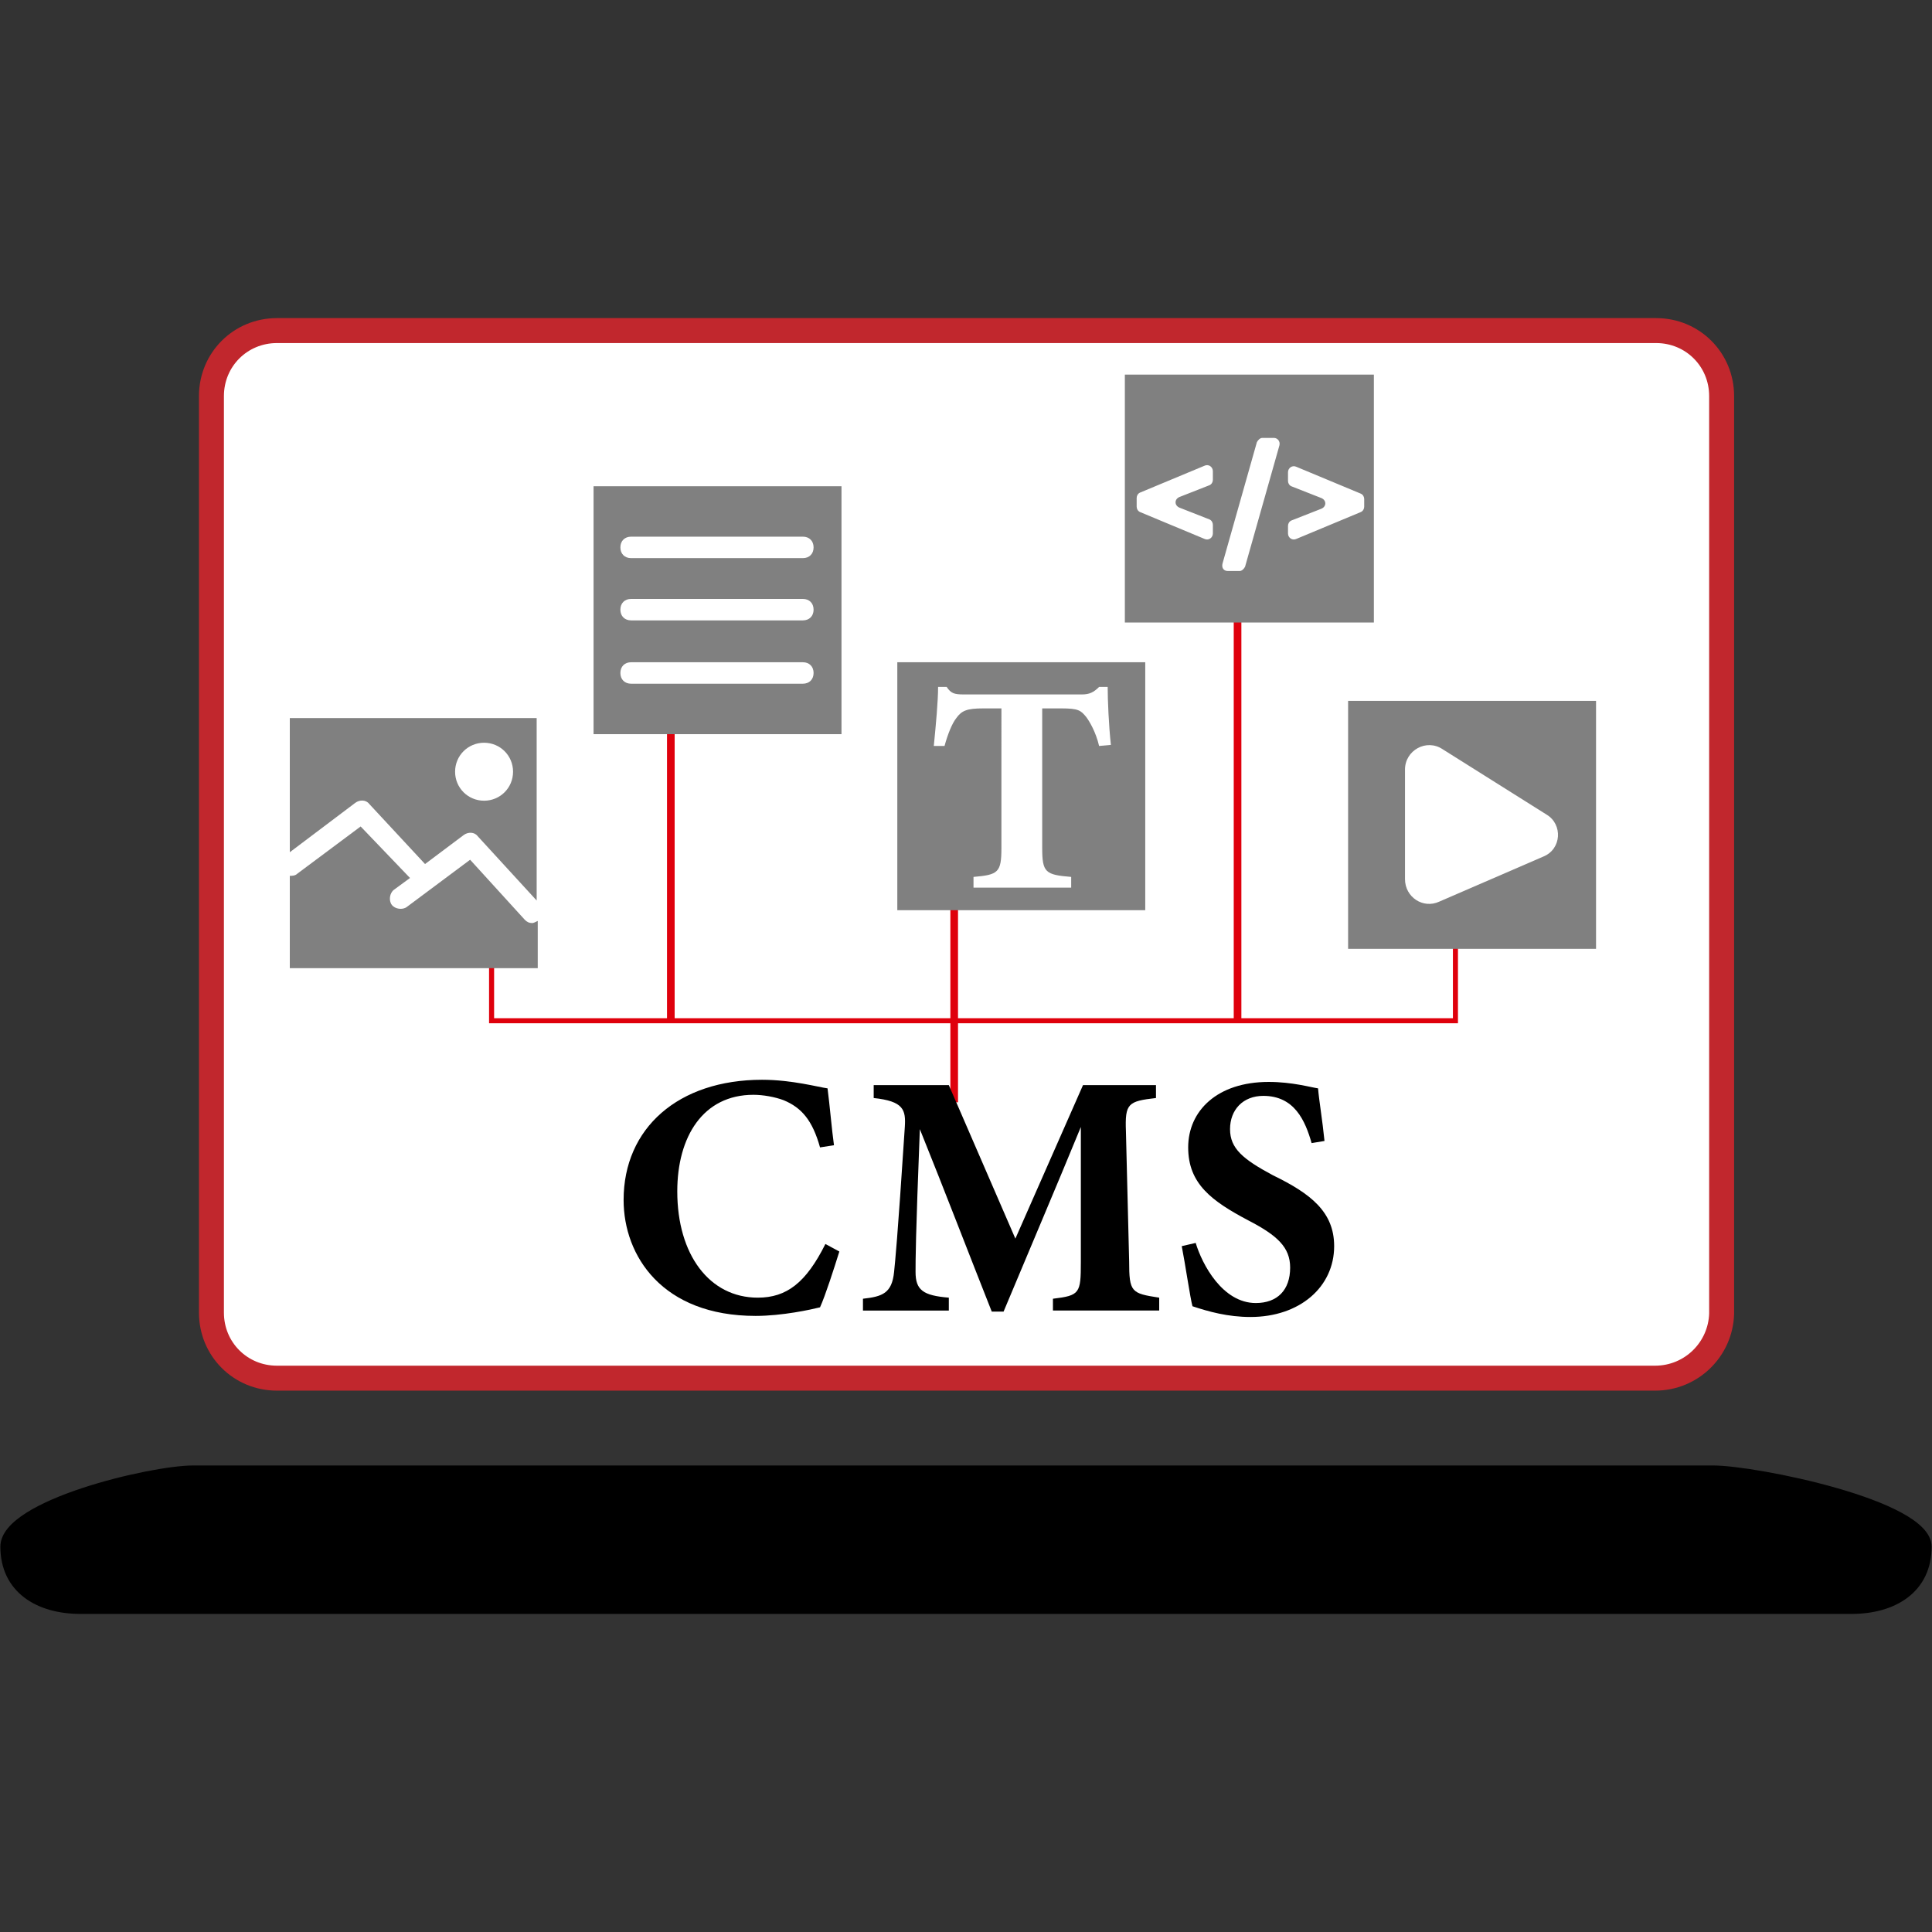
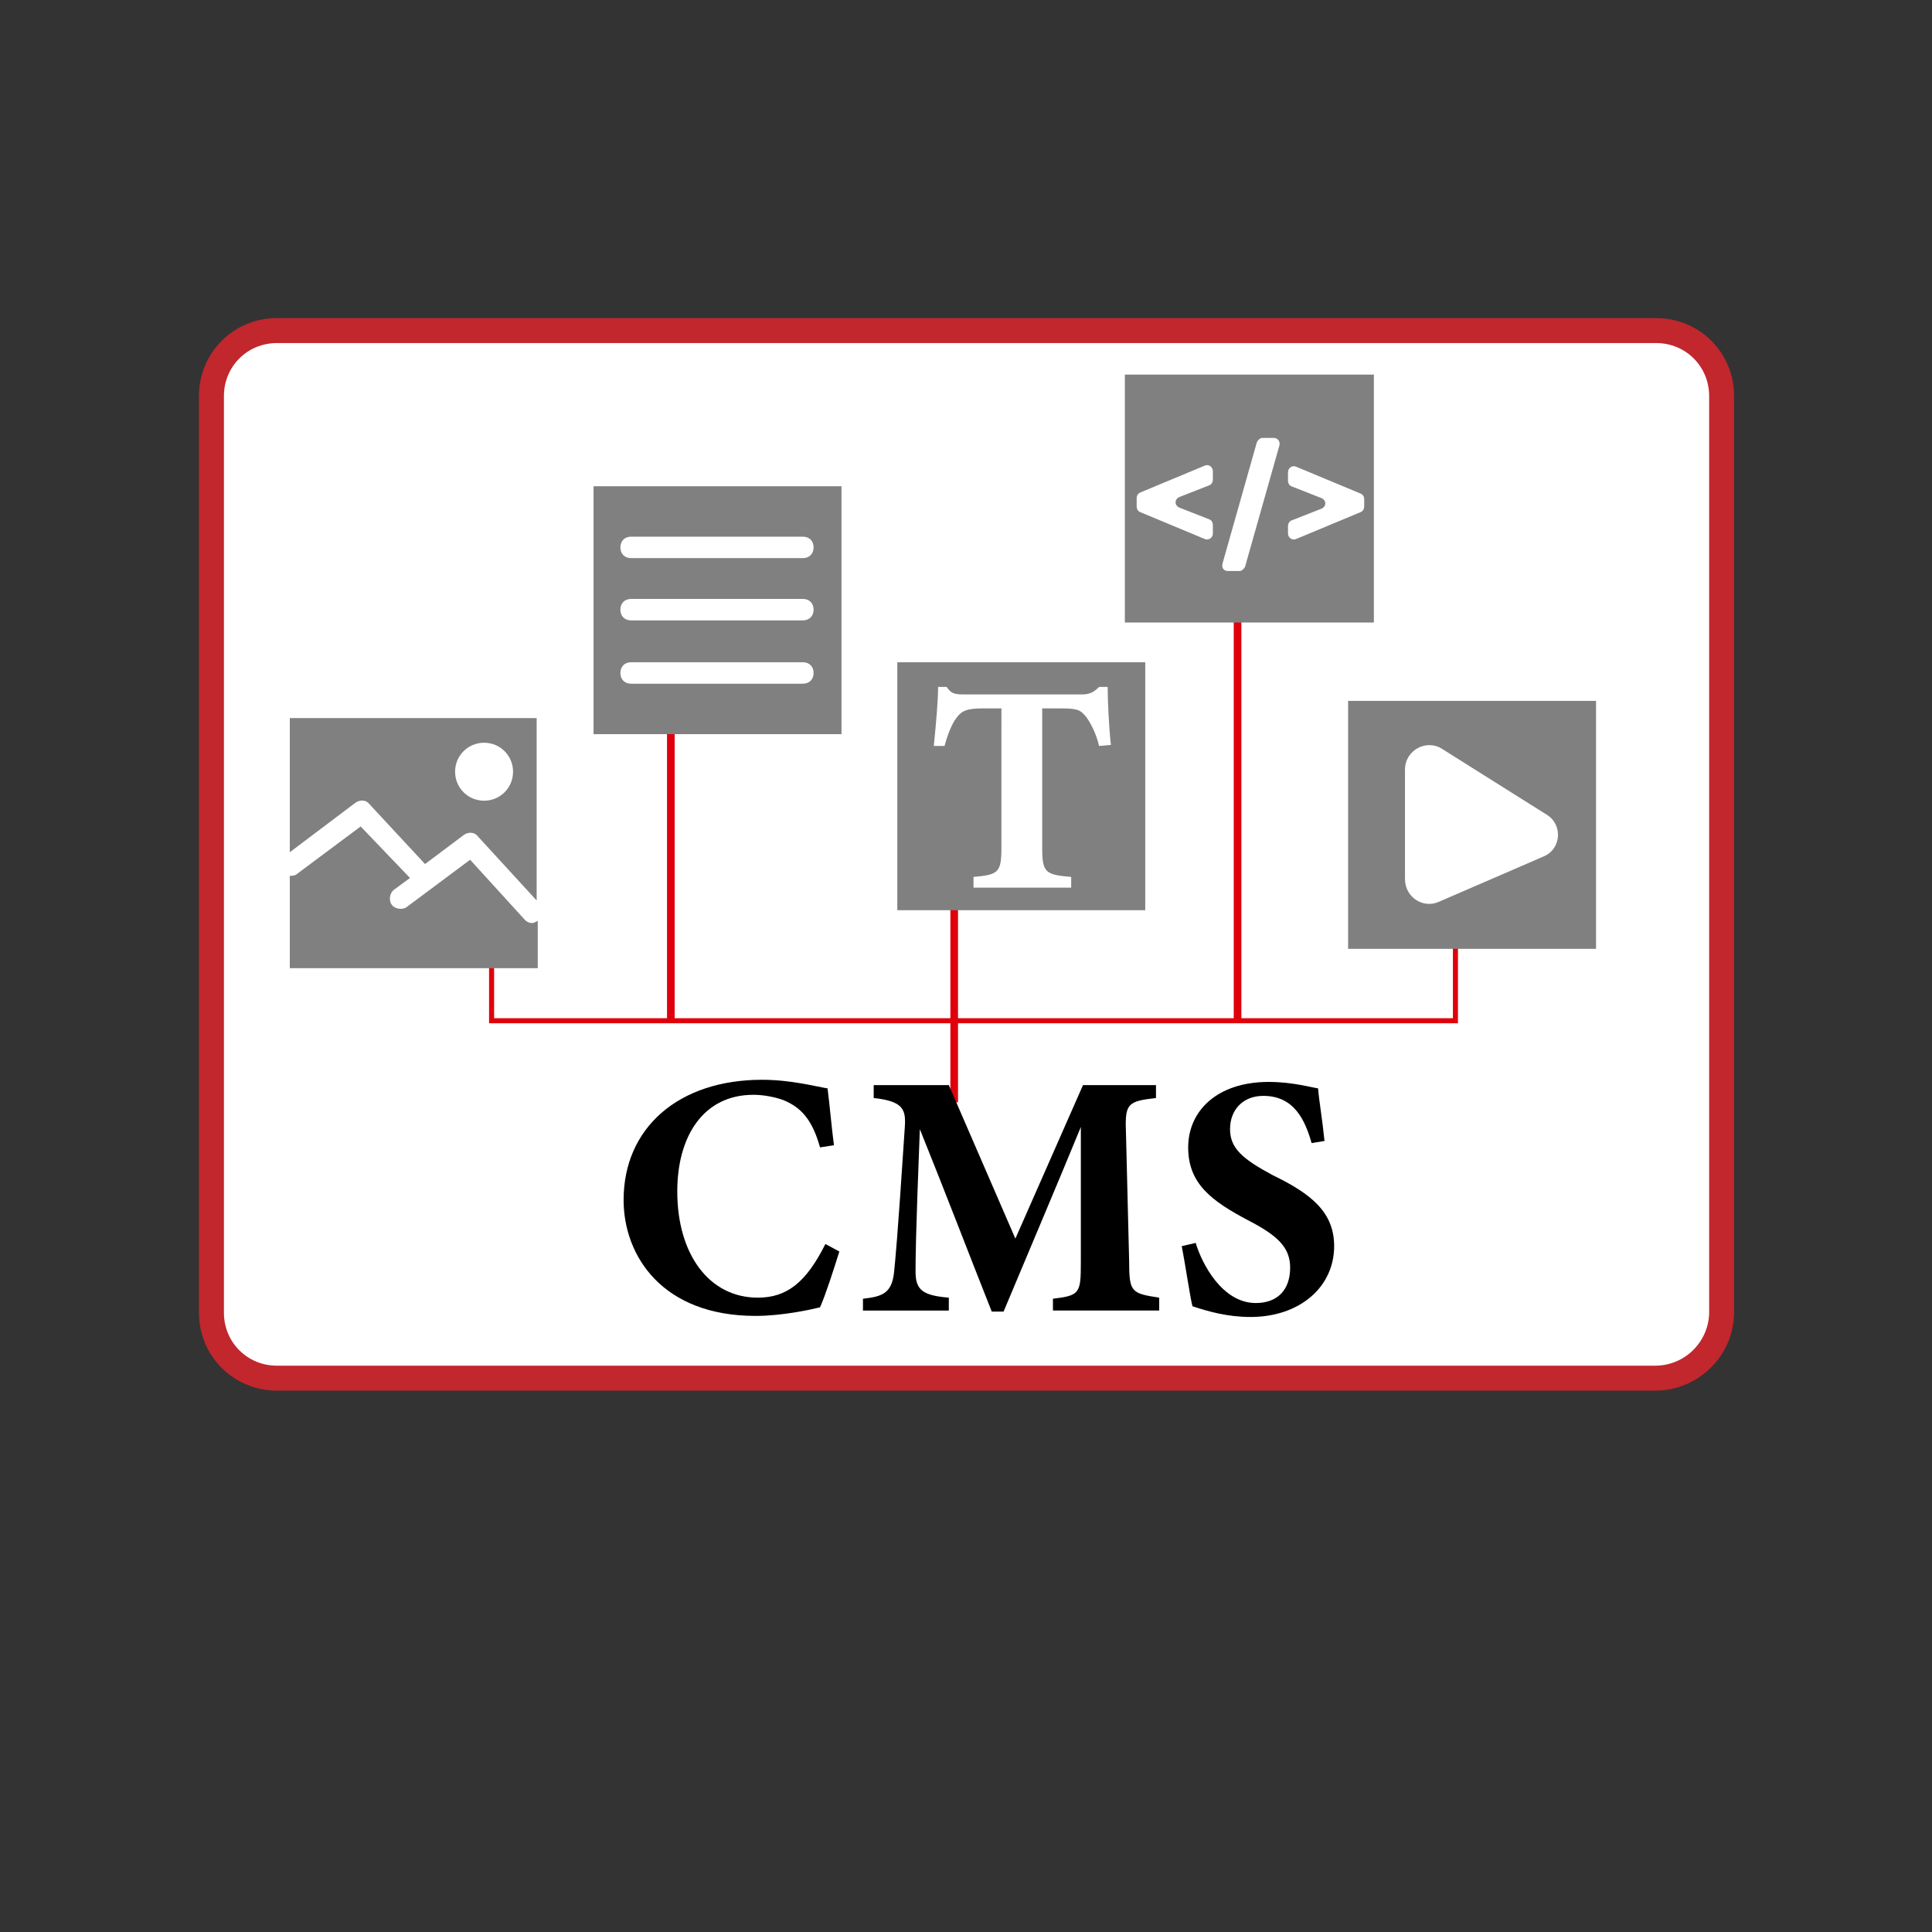
<svg xmlns="http://www.w3.org/2000/svg" version="1.1" id="Ebene_1" x="0px" y="0px" viewBox="0 0 180 180" style="enable-background:new 0 0 180 180;" xml:space="preserve">
  <rect x="0" y="0" width="180" height="180" fill="#333333" stroke="none" />
  <style type="text/css">
	.st0{fill:#C1272D;}
	.st1{fill:#FFFFFF;}
	.st2{fill:#7A272D;}
	.st3{fill:#FFFFFF;stroke:#000000;stroke-width:2.325;stroke-miterlimit:10;}
	.st4{stroke:#000000;stroke-width:0.931;stroke-miterlimit:10;}
	.st5{fill:#F7931E;}
	.st6{fill:#ED1E79;}
	.st7{fill:#415970;}
	.st8{fill:#199AB5;}
	.st9{fill:#726F53;}
	.st10{fill:none;}
	.st11{fill:none;stroke:#000000;stroke-width:12.5;stroke-miterlimit:10;}
	.st12{fill:#205081;}
	.st13{fill:#999999;stroke:#999999;stroke-width:0.829;stroke-miterlimit:10;}
	.st14{fill:none;stroke:#808080;stroke-miterlimit:10;}
	.st15{fill:none;stroke:#808080;stroke-width:0.471;stroke-miterlimit:10;}
	.st16{fill:#74AA9C;}
	.st17{fill:url(#SVGID_1_);}
	.st18{fill:url(#SVGID_00000136391256188751111020000012702987984962361765_);}
	.st19{fill:url(#SVGID_00000134236521879823573520000002693471654442923406_);}
	.st20{fill:url(#SVGID_00000107562605762829291670000014853283305877924763_);}
	.st21{fill:url(#SVGID_00000145028715237676891770000003533972875564337557_);}
	.st22{fill:url(#SVGID_00000129201470339794401060000015003731498331908517_);}
	.st23{fill:url(#SVGID_00000143576673816066883120000000626338851648520639_);}
	.st24{fill:url(#SVGID_00000054961399265661367580000000285536617372555136_);}
	.st25{fill:url(#SVGID_00000129892637290567188310000008340492813299434627_);}
	.st26{fill:url(#SVGID_00000010301601100643561170000014032922491992600467_);}
	.st27{fill:url(#SVGID_00000010310221706159300030000016346983119895968915_);}
	.st28{fill:url(#SVGID_00000031182741025229691770000010267736346105076904_);}
	.st29{fill:url(#SVGID_00000015334196867447196800000006494710740273463223_);}
	.st30{fill:url(#SVGID_00000173122491943236625320000002656483343079109822_);}
	.st31{fill:none;stroke:#000000;stroke-miterlimit:10;}
	.st32{fill:none;stroke:#808080;stroke-width:0.677;stroke-miterlimit:10;}
	.st33{fill:none;stroke:#000000;stroke-width:0.677;stroke-miterlimit:10;}
	.st34{fill:#999999;}
	.st35{fill:url(#SVGID_00000148653149396027629300000010597165307358839717_);}
	.st36{fill:url(#SVGID_00000044883084950530601260000017906028601029831612_);}
	.st37{fill:url(#SVGID_00000115480309499746434900000001819289783254377091_);}
	.st38{fill:url(#SVGID_00000109028198432729757280000006738821244798756283_);}
	.st39{fill:url(#SVGID_00000125586981345318098950000008137505502067934612_);}
	.st40{fill:url(#SVGID_00000101824903514353390670000002002696660101797776_);}
	.st41{fill:#3178C6;}
	.st42{fill-rule:evenodd;clip-rule:evenodd;fill:#FFFFFF;}
	.st43{fill:#61DAFB;}
	.st44{fill:#689F63;}
	.st45{fill-rule:evenodd;clip-rule:evenodd;fill:#333333;}
	.st46{fill-rule:evenodd;clip-rule:evenodd;fill:#689F63;}
	.st47{fill:url(#SVGID_00000027603585466867175200000001850784076341159347_);}
	.st48{fill:url(#SVGID_00000146487930134300979630000011846964531989150389_);}
	.st49{fill:url(#SVGID_00000073679571032028145500000000826827214464910509_);}
	.st50{fill:url(#SVGID_00000144307686774679911730000013947212419670843835_);}
	.st51{fill:url(#SVGID_00000147904419111530954620000004546861348038065053_);}
	.st52{fill:url(#SVGID_00000004543400446628726190000011850087507238841254_);}
	.st53{fill:url(#SVGID_00000072249867091584851810000014495887607117840780_);}
	.st54{fill:url(#SVGID_00000068639640529761321650000003113634294078693504_);}
	.st55{fill:url(#SVGID_00000168090880247555169670000013162161291570358717_);}
	.st56{fill:url(#SVGID_00000003800578134590214350000000135762017294257059_);}
	.st57{fill:url(#SVGID_00000036951448465940650980000012062571027758219913_);}
	.st58{fill:url(#SVGID_00000146500242485465919200000003837051949842844825_);}
	.st59{fill:url(#SVGID_00000170279698463940861840000007291262953721153688_);}
	.st60{fill:url(#SVGID_00000105428732108799811190000014551056204792937362_);}
	.st61{fill:url(#SVGID_00000176743582641006052410000001162085086050685074_);}
	.st62{fill:url(#SVGID_00000174567924848924195020000006848782464933104033_);}
	.st63{fill:url(#SVGID_00000170957842898835818070000004853415496588320139_);}
	.st64{fill:url(#SVGID_00000116933643539461663570000000465597148701467282_);}
	.st65{fill:url(#SVGID_00000099636653192436170650000014129234637937867161_);}
	.st66{fill:url(#SVGID_00000166634564119963193650000006457864792111941018_);}
	.st67{fill:url(#SVGID_00000103952910402685307590000005666981700995771324_);}
	.st68{fill:url(#SVGID_00000064333484759013410210000018208516234408801977_);}
	.st69{fill:url(#SVGID_00000109732472202716931750000001320445120389533593_);}
	.st70{fill:url(#SVGID_00000029024826066720340980000005070715423491172487_);}
	.st71{fill:url(#SVGID_00000116223183524801679270000015020896161732989580_);}
	.st72{fill:url(#SVGID_00000054266001909738281020000014316363368573609874_);}
	.st73{fill:url(#SVGID_00000134956778387505930500000002096402692294054291_);}
	.st74{fill:url(#SVGID_00000045579079699531633780000007648147327927556021_);}
	.st75{fill:url(#SVGID_00000170271083806838915650000009550849330479121073_);}
	.st76{fill:url(#SVGID_00000177450871485886639310000006205593127709568135_);}
	.st77{fill:url(#SVGID_00000110472766502888795790000007133424490571856769_);}
	.st78{fill:url(#SVGID_00000092448721293774956020000007238076484183966613_);}
	.st79{fill:url(#SVGID_00000030464543262985227020000017313873872444982194_);}
	.st80{fill:url(#SVGID_00000003794541494487498460000004593516519934321585_);}
	.st81{fill:url(#SVGID_00000017514456081409717140000015396510270706853760_);}
	.st82{fill:url(#SVGID_00000132049660609791899250000012554721431336999554_);}
	.st83{fill:url(#SVGID_00000119804564460492792660000007201220036176764347_);}
	.st84{fill:url(#SVGID_00000055691970069463311480000017626089537371232930_);}
	.st85{fill:url(#SVGID_00000102530163833311614380000014908555421998878615_);}
	.st86{fill:url(#SVGID_00000180333098327417844340000008683086708208218285_);}
	.st87{fill:url(#SVGID_00000088133061729532141630000009254908446396656539_);}
	.st88{fill:url(#SVGID_00000114065800593139370610000007582041983677779880_);}
	.st89{fill:url(#SVGID_00000177483382556398784540000004473277450055907720_);}
	.st90{fill:url(#SVGID_00000109008013625304245110000008886238290997469846_);}
	.st91{fill:url(#SVGID_00000137092910564343382270000018248091134258787218_);}
	.st92{fill:url(#SVGID_00000073689183487140457360000006668220434823019665_);}
	.st93{fill:url(#SVGID_00000111170139655966513260000004164282191080974009_);}
	.st94{fill:url(#SVGID_00000106864938087734264050000012039572031828378259_);}
	.st95{fill:url(#SVGID_00000174565255224017549980000005270803028828431498_);}
	.st96{fill:url(#SVGID_00000168090527572152049390000012172160098308585103_);}
	.st97{fill:url(#SVGID_00000075881738134994165100000017402129421860692372_);}
	.st98{fill:url(#SVGID_00000087414621077465963070000006949592711236949652_);}
	.st99{fill:url(#SVGID_00000106866723810016946470000008798793959636032404_);}
	.st100{fill:url(#SVGID_00000134933964989117320790000001397377649811294395_);}
	.st101{fill:url(#SVGID_00000092454971356900088010000003247365203970556341_);}
	.st102{fill:url(#SVGID_00000075163392433556321870000010005090162313761193_);}
	.st103{fill:url(#SVGID_00000083052351003706072810000011930607462583236282_);}
	.st104{fill:url(#SVGID_00000036966588573733345490000006500821309174965649_);}
	.st105{fill:url(#SVGID_00000137841897746926516650000017161974869666091392_);}
	.st106{fill:url(#SVGID_00000005950086481806233600000016608095251287862408_);}
	.st107{fill:url(#SVGID_00000142159908584756584900000009941078468326205330_);}
	.st108{fill:url(#SVGID_00000044150791625516788750000006677671184860624794_);}
	.st109{fill:url(#SVGID_00000150786144618950131340000013412497082213678755_);}
	.st110{fill:url(#SVGID_00000039816214687601783790000007824640340221962119_);}
	.st111{fill:url(#SVGID_00000065787931513043414260000011600547402413174929_);}
	.st112{fill:url(#SVGID_00000019680023538322343970000017772291755003994303_);}
	.st113{fill:url(#SVGID_00000026123308726610545970000016335805524747318157_);}
	.st114{fill:url(#SVGID_00000082346404535340232730000014291446793628205190_);}
	.st115{fill:url(#SVGID_00000088852966684494803670000016029709731443206591_);}
	.st116{fill:url(#SVGID_00000174587788161873904530000016454382409258820245_);}
	.st117{fill:url(#SVGID_00000019671713655255069360000018215674439515881903_);}
	.st118{fill:url(#SVGID_00000021825270397606535900000004018471191311871678_);}
	.st119{fill:url(#SVGID_00000048496414812339185320000004306851148810802575_);}
	.st120{fill:url(#SVGID_00000008145385335131650100000003056370116090453143_);}
	.st121{fill:url(#SVGID_00000000195818569818528430000006041912962971587259_);}
	.st122{fill:url(#SVGID_00000073715228823302533470000014338966336433057198_);}
	.st123{fill:url(#SVGID_00000012460672091724749970000010037589124394388671_);}
	.st124{fill:url(#SVGID_00000054959030336451973220000014128192931237054356_);}
	.st125{fill:url(#SVGID_00000044870907218456092210000016560374026587637170_);}
	.st126{fill:url(#SVGID_00000131356819985096005450000009742507215328724368_);}
	.st127{fill:url(#SVGID_00000000216820944014045410000004388066454542363271_);}
	.st128{fill:url(#SVGID_00000034780693989132915400000015940581361799633084_);}
	.st129{fill:url(#SVGID_00000067217646678191008920000011213075884882693778_);}
	.st130{fill:url(#SVGID_00000008828681225833520320000004760304098095101842_);}
	.st131{fill:url(#SVGID_00000162350282471662479500000016540702188391817890_);}
	.st132{fill:url(#SVGID_00000026122695119380760480000000603290789693906338_);}
	.st133{fill:url(#SVGID_00000067229541097803365140000011816088742456439976_);}
	.st134{fill:url(#SVGID_00000158738532414602141240000001068661089397545391_);}
	.st135{fill:url(#SVGID_00000017489255394076282640000003812404155578738615_);}
	.st136{fill:url(#SVGID_00000024712059689073109910000016282023754658515373_);}
	.st137{fill:url(#SVGID_00000083087910414031133570000009098818056396061073_);}
	.st138{fill:url(#SVGID_00000145044964081404713720000013672495830420382632_);}
	.st139{fill:url(#SVGID_00000147178268622675730980000014227078966936891788_);}
	.st140{fill:url(#SVGID_00000148649209916090149160000008136802973958170798_);}
	.st141{fill:url(#SVGID_00000170988219694613860730000003480662067736940188_);}
	.st142{fill:url(#SVGID_00000080168558417124576730000007331911722133395587_);}
	.st143{fill:url(#SVGID_00000152974362446285646280000015431722160346877871_);}
	.st144{fill:url(#SVGID_00000041258989934909681690000012997595394764913823_);}
	.st145{fill:url(#SVGID_00000011719687138113709880000005760798538165851570_);}
	.st146{fill:url(#SVGID_00000127761265651430290060000009213503854316941208_);}
	.st147{fill:url(#SVGID_00000013906380308463042710000012528443620529240237_);}
	.st148{fill:url(#SVGID_00000123404536265016820960000001301908345981966739_);}
	.st149{fill:url(#SVGID_00000070111116809412740600000002862823068146636972_);}
	.st150{fill:url(#SVGID_00000024683982409376542590000003705689268768077458_);}
	.st151{fill:url(#SVGID_00000093144993731312560460000002781872727337648527_);}
	.st152{fill:url(#SVGID_00000013901712460936126550000018099433918630056876_);}
	.st153{fill:url(#SVGID_00000081613545034070511950000012669201456117320358_);}
	.st154{fill:url(#SVGID_00000130610111815137422680000005534963119530680486_);}
	.st155{fill:url(#SVGID_00000163793772949358256920000010736658762014169256_);}
	.st156{fill:url(#SVGID_00000161605958996003914310000017444031422290609836_);}
	.st157{fill:url(#SVGID_00000170982552925448175500000006303960038264929418_);}
	.st158{fill:url(#SVGID_00000132069702815372169150000003805519248314985146_);}
	.st159{fill:url(#SVGID_00000000945282230860771920000004288786936484551079_);}
	.st160{fill:url(#SVGID_00000014591965912837743050000013932437456062166935_);}
	.st161{fill:#41B883;}
	.st162{fill:#34495E;}
	.st163{fill:#333333;}
	.st164{fill:none;stroke:#333333;stroke-width:6.878;stroke-miterlimit:10;}
	.st165{fill:none;stroke:#333333;stroke-width:8.372;stroke-miterlimit:10;}
	.st166{fill:#4D4D4D;}
	.st167{fill:#1A1918;}
	.st168{fill:#413000;}
	.st169{fill:#F05133;}
	.st170{fill:#326DE6;}
	.st171{fill-rule:evenodd;clip-rule:evenodd;fill:#FF2D20;}
	.st172{fill:#F7DF1E;}
	.st173{fill:#574BCA;}
	.st174{fill:#1D2D68;}
	.st175{fill:#314CB0;}
	.st176{fill:#FF7700;}
	.st177{fill:#378BBA;}
	.st178{fill:#30B9DB;}
	.st179{fill:#1B2B63;}
	.st180{fill:#470137;}
	.st181{fill:#FF61F6;}
	.st182{fill-rule:evenodd;clip-rule:evenodd;fill:url(#Rectangle_00000013150901003502104460000005168950934700397990_);}
	.st183{fill-rule:evenodd;clip-rule:evenodd;}
	.st184{fill-rule:evenodd;clip-rule:evenodd;fill:url(#path-3_00000003095091456394711230000013671100147621059262_);}
	.st185{fill-rule:evenodd;clip-rule:evenodd;fill:url(#Combined-Shape_00000058554128119763901370000016439209819542739633_);}
	.st186{fill-rule:evenodd;clip-rule:evenodd;fill:url(#Rectangle_00000062871946913624189720000014749826216366537358_);}
	.st187{fill-rule:evenodd;clip-rule:evenodd;fill:url(#path-3_00000016038934618596921770000001806532294082081464_);}
	.st188{fill-rule:evenodd;clip-rule:evenodd;fill:url(#Combined-Shape_00000057833605309585682560000005554809925454557584_);}
	.st189{clip-path:url(#SVGID_00000183209632750084227260000005208739005668081561_);fill:#231F20;}
	.st190{clip-path:url(#SVGID_00000066484669457165878020000005672045705383697308_);fill:#231F20;}
	.st191{clip-path:url(#SVGID_00000072254098008176888500000014231952609550246285_);fill:#231F20;}
	.st192{clip-path:url(#SVGID_00000176034900443432028700000004907463000408783014_);fill:#231F20;}
	.st193{clip-path:url(#SVGID_00000065792552759592319860000015652465468968308353_);fill:#231F20;}
	.st194{stroke:#000000;stroke-miterlimit:10;}
	.st195{fill:#A6A6A6;}
	.st196{fill:#6F6F6F;}
	.st197{fill:#E4211F;}
	.st198{fill:#666666;}
	.st199{fill:#CCCCCC;}
	.st200{fill:#808080;}
	.st201{fill:none;stroke:#FFFFFF;stroke-width:2;stroke-linecap:round;stroke-linejoin:round;stroke-miterlimit:10;}
	.st202{fill:none;stroke:#FFFFFF;stroke-width:3;stroke-linecap:round;stroke-miterlimit:10;}
	.st203{fill:#FFFFFF;stroke:#C1272D;stroke-width:2.325;stroke-miterlimit:10;}
	.st204{fill:none;stroke:#DF000C;stroke-width:0.47;stroke-miterlimit:10;}
	.st205{fill:none;stroke:#DF000C;stroke-width:0.712;stroke-miterlimit:10;}
	.st206{fill:none;stroke:#C1272D;stroke-width:2;stroke-miterlimit:10;}
	.st207{fill:#FFFFFF;stroke:#000000;stroke-width:3.107;stroke-linejoin:round;stroke-miterlimit:10;}
	.st208{fill:none;stroke:#C1272D;stroke-width:0.464;stroke-miterlimit:10;}
	.st209{fill:#FFFFFF;stroke:#000000;stroke-width:1.004;stroke-linejoin:round;stroke-miterlimit:10;}
	.st210{fill:none;stroke:#C1272D;stroke-width:1.622;stroke-miterlimit:10;}
	.st211{fill:#FFFFFF;stroke:#000000;stroke-width:2.521;stroke-linejoin:round;stroke-miterlimit:10;}
	.st212{fill:none;stroke:#000000;stroke-width:3.107;stroke-linejoin:round;stroke-miterlimit:10;}
	.st213{fill:none;stroke:#000000;stroke-width:1.065;stroke-miterlimit:10;}
	.st214{fill:none;stroke:#000000;stroke-width:1.087;stroke-miterlimit:10;}
</style>
  <g>
    <g>
      <g>
        <path class="st203" d="M154.2,128.4H25.8c-3.4,0-6.1-2.7-6.1-6.1V36.9c0-3.4,2.7-6.1,6.1-6.1h128.5c3.4,0,6.1,2.7,6.1,6.1v85.5     C160.3,125.7,157.6,128.4,154.2,128.4z" />
-         <path class="st4" d="M172.5,149.9H7.5c-3.9,0-7-1.9-7-5.8l0,0c0-3.9,13.6-7.1,17.5-7.1h141.6c3.9,0,19.9,3.2,19.9,7.1l0,0     C179.5,148,176.4,149.9,172.5,149.9z" />
      </g>
    </g>
    <g>
      <polyline class="st204" points="135.6,85.8 135.6,95.1 45.8,95.1 45.8,86.1   " />
      <line class="st205" x1="88.9" y1="79.6" x2="88.9" y2="102.7" />
      <line class="st205" x1="62.5" y1="66.3" x2="62.5" y2="95" />
      <line class="st205" x1="115.3" y1="55.8" x2="115.3" y2="95" />
    </g>
    <path class="st200" d="M125.6,65.3v23.1h23.1V65.3H125.6z M143.8,79.8l-9.7,4.2c-1.5,0.7-3.2-0.4-3.2-2.1V71.7c0-1.8,2-2.9,3.5-1.9   l9.7,6.1C145.6,76.8,145.5,79.1,143.8,79.8z" />
    <path class="st200" d="M83.6,61.7v23.1h23.1V61.7H83.6z M102.4,69.5c-0.3-1.3-0.9-2.3-1.2-2.7c-0.5-0.6-0.7-0.8-2.3-0.8h-1.8v13   c0,2.3,0.3,2.5,2.7,2.7v1h-9.1v-1c2.3-0.2,2.6-0.4,2.6-2.7V66h-1.7c-1.5,0-2,0.2-2.5,0.9c-0.4,0.5-0.8,1.5-1.1,2.6h-1   c0.2-2,0.4-4.2,0.4-5.5h0.8c0.4,0.6,0.7,0.7,1.6,0.7h11c0.7,0,1.1-0.2,1.6-0.7h0.8c0,1.2,0.1,3.6,0.3,5.4L102.4,69.5z" />
    <g>
      <path class="st200" d="M49.6,86c-0.3,0-0.5-0.1-0.7-0.3l-5.1-5.6l-5.9,4.4c-0.4,0.3-1.1,0.2-1.4-0.2c-0.3-0.4-0.2-1.1,0.2-1.4    l1.5-1.1L33.6,77l-5.9,4.4c-0.2,0.2-0.5,0.2-0.7,0.2v8.6h23.1v-4.4C49.9,85.9,49.7,86,49.6,86z" />
      <path class="st200" d="M27,67.1v12.3l6.1-4.6c0.4-0.3,1-0.3,1.3,0.1l5.2,5.6l3.6-2.7c0.4-0.3,1-0.3,1.3,0.1l5.5,6v-17H27z     M45.1,74.6c-1.5,0-2.7-1.2-2.7-2.7s1.2-2.7,2.7-2.7c1.5,0,2.7,1.2,2.7,2.7S46.6,74.6,45.1,74.6z" />
    </g>
    <path class="st200" d="M55.3,45.3v23.1h23.1V45.3H55.3z M74.8,63.7h-16c-0.6,0-1-0.4-1-1s0.4-1,1-1h16c0.6,0,1,0.4,1,1   S75.4,63.7,74.8,63.7z M74.8,57.8h-16c-0.6,0-1-0.4-1-1s0.4-1,1-1h16c0.6,0,1,0.4,1,1S75.4,57.8,74.8,57.8z M74.8,52h-16   c-0.6,0-1-0.4-1-1s0.4-1,1-1h16c0.6,0,1,0.4,1,1S75.4,52,74.8,52z" />
    <g>
      <path d="M78.2,116.6c-0.5,1.6-1.3,4.1-1.8,5.2c-0.8,0.2-3.5,0.8-6,0.8c-8.7,0-12.3-5.6-12.3-10.8c0-6.7,5.1-11.2,12.9-11.2    c2.8,0,5.3,0.7,6.1,0.8c0.2,1.5,0.4,3.9,0.6,5.3l-1.3,0.2c-0.7-2.5-1.7-3.7-3.4-4.4c-0.8-0.3-1.9-0.5-2.8-0.5    c-4.7,0-7.1,3.9-7.1,9c0,5.9,3,9.9,7.5,9.9c2.7,0,4.5-1.4,6.3-5L78.2,116.6z" />
      <path d="M98.1,122.2V121c2.5-0.3,2.6-0.5,2.6-3.4l0-12.6c-2.3,5.6-4.9,11.7-7.2,17.2h-1.1c-2.1-5.3-4.4-11.3-6.7-17    c-0.4,10.2-0.4,12.2-0.4,13.3c0,1.7,0.7,2.2,3.1,2.4v1.2h-8V121c1.8-0.2,2.7-0.5,2.9-2.5c0.1-1,0.3-2.8,1-13.5    c0.1-1.6-0.1-2.4-2.9-2.7v-1.2h7l6.2,14.3l6.3-14.3h6.8v1.2c-2.6,0.3-2.9,0.5-2.8,3.1l0.3,12.1c0,2.9,0.2,3,2.8,3.4v1.2H98.1z" />
      <path d="M122.2,106.5c-0.6-2.1-1.6-4.4-4.5-4.4c-1.9,0-3.1,1.3-3.1,3.1c0,1.8,1.2,2.8,4,4.3c3.5,1.7,5.7,3.4,5.7,6.6    c0,3.8-3.2,6.6-7.8,6.6c-2.1,0-3.9-0.5-5.4-1c-0.2-0.7-0.7-4.1-1-5.6l1.3-0.3c0.6,2,2.5,5.6,5.6,5.6c2,0,3.2-1.2,3.2-3.3    c0-1.9-1.2-3-3.9-4.4c-3.4-1.8-5.6-3.4-5.6-6.8c0-3.4,2.7-6.1,7.5-6.1c2.2,0,3.9,0.5,4.6,0.6c0.1,1.2,0.4,2.9,0.6,4.9L122.2,106.5    z" />
    </g>
    <path class="st200" d="M104.8,34.9V58H128V34.9H104.8z M113,44.7c0,0.2-0.1,0.4-0.3,0.5l-2.8,1.1c-0.5,0.2-0.5,0.8,0,1l2.8,1.1   c0.2,0.1,0.3,0.3,0.3,0.5v0.8c0,0.4-0.4,0.7-0.8,0.5l-6-2.5c-0.2-0.1-0.3-0.3-0.3-0.5v-0.8c0-0.2,0.1-0.4,0.3-0.5l6-2.5   c0.4-0.2,0.8,0.1,0.8,0.5V44.7z M119.2,41.5L116,52.8c-0.1,0.2-0.3,0.4-0.5,0.4h-1.1c-0.4,0-0.6-0.3-0.5-0.7l3.2-11.3   c0.1-0.2,0.3-0.4,0.5-0.4h1.1C119,40.8,119.3,41.1,119.2,41.5z M127.1,47.2c0,0.2-0.1,0.4-0.3,0.5l-6,2.5c-0.4,0.2-0.8-0.1-0.8-0.5   V49c0-0.2,0.1-0.4,0.3-0.5l2.8-1.1c0.5-0.2,0.5-0.8,0-1l-2.8-1.1c-0.2-0.1-0.3-0.3-0.3-0.5V44c0-0.4,0.4-0.7,0.8-0.5l6,2.5   c0.2,0.1,0.3,0.3,0.3,0.5V47.2z" />
  </g>
</svg>